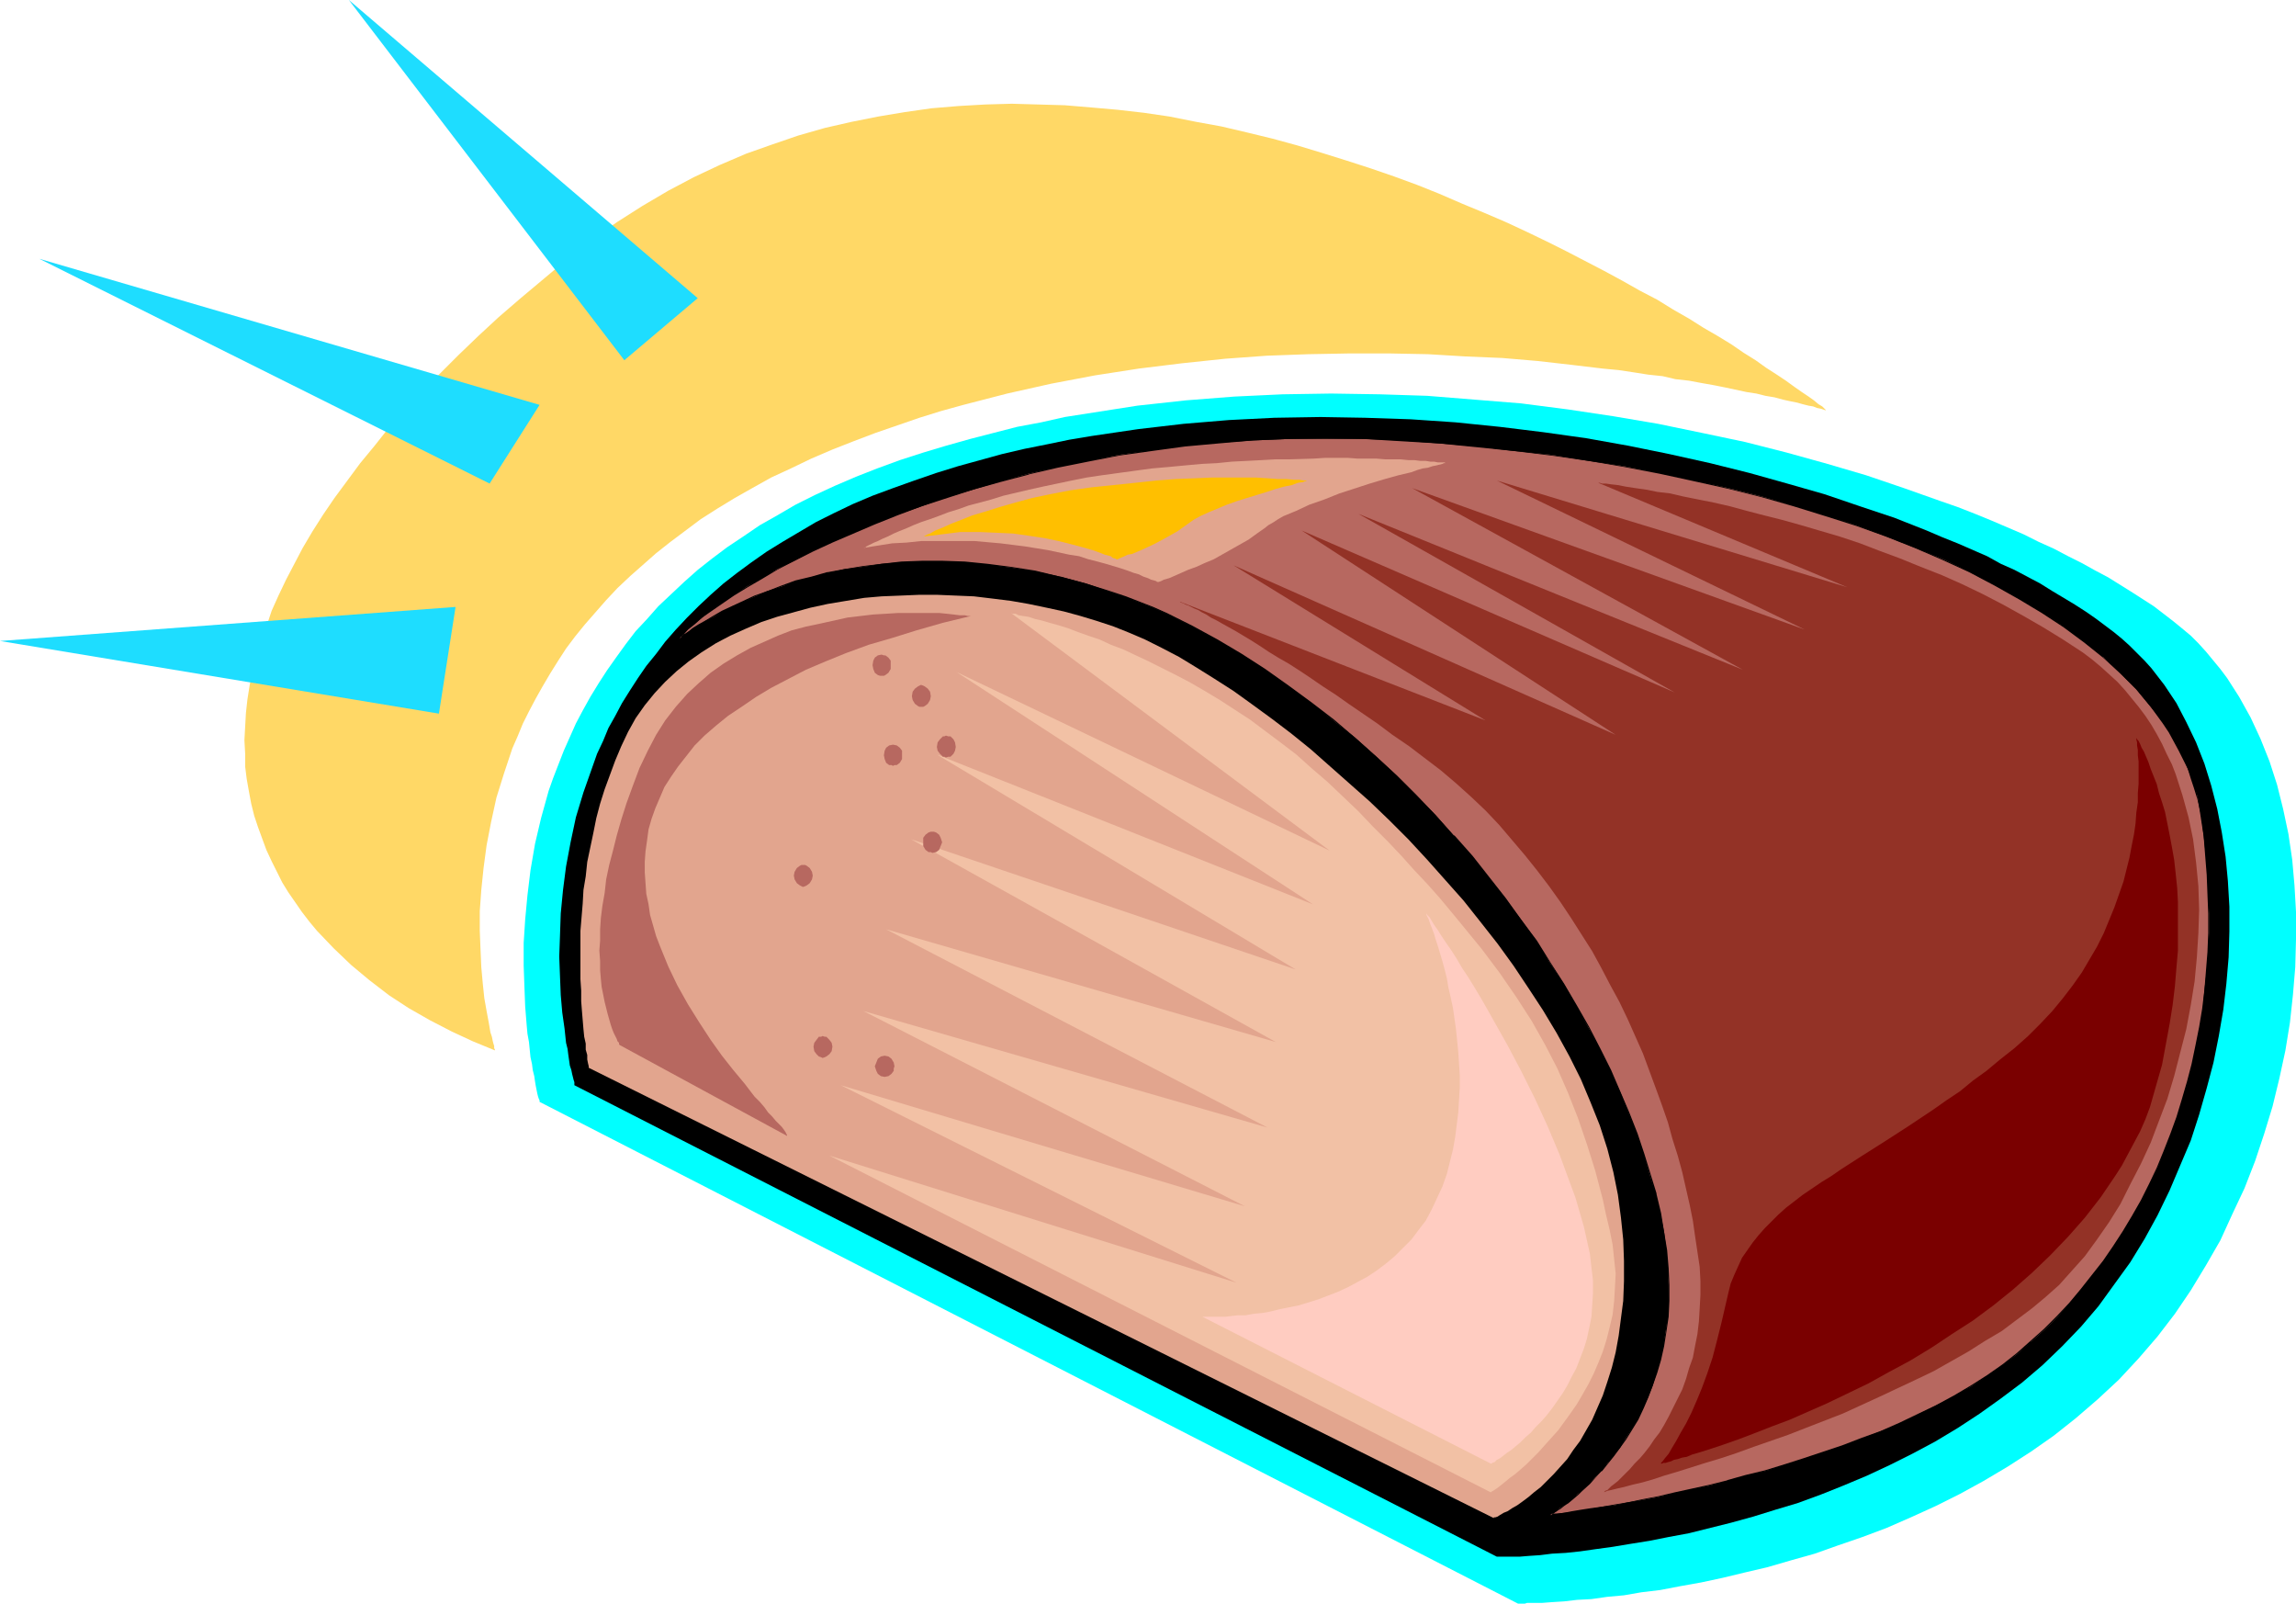
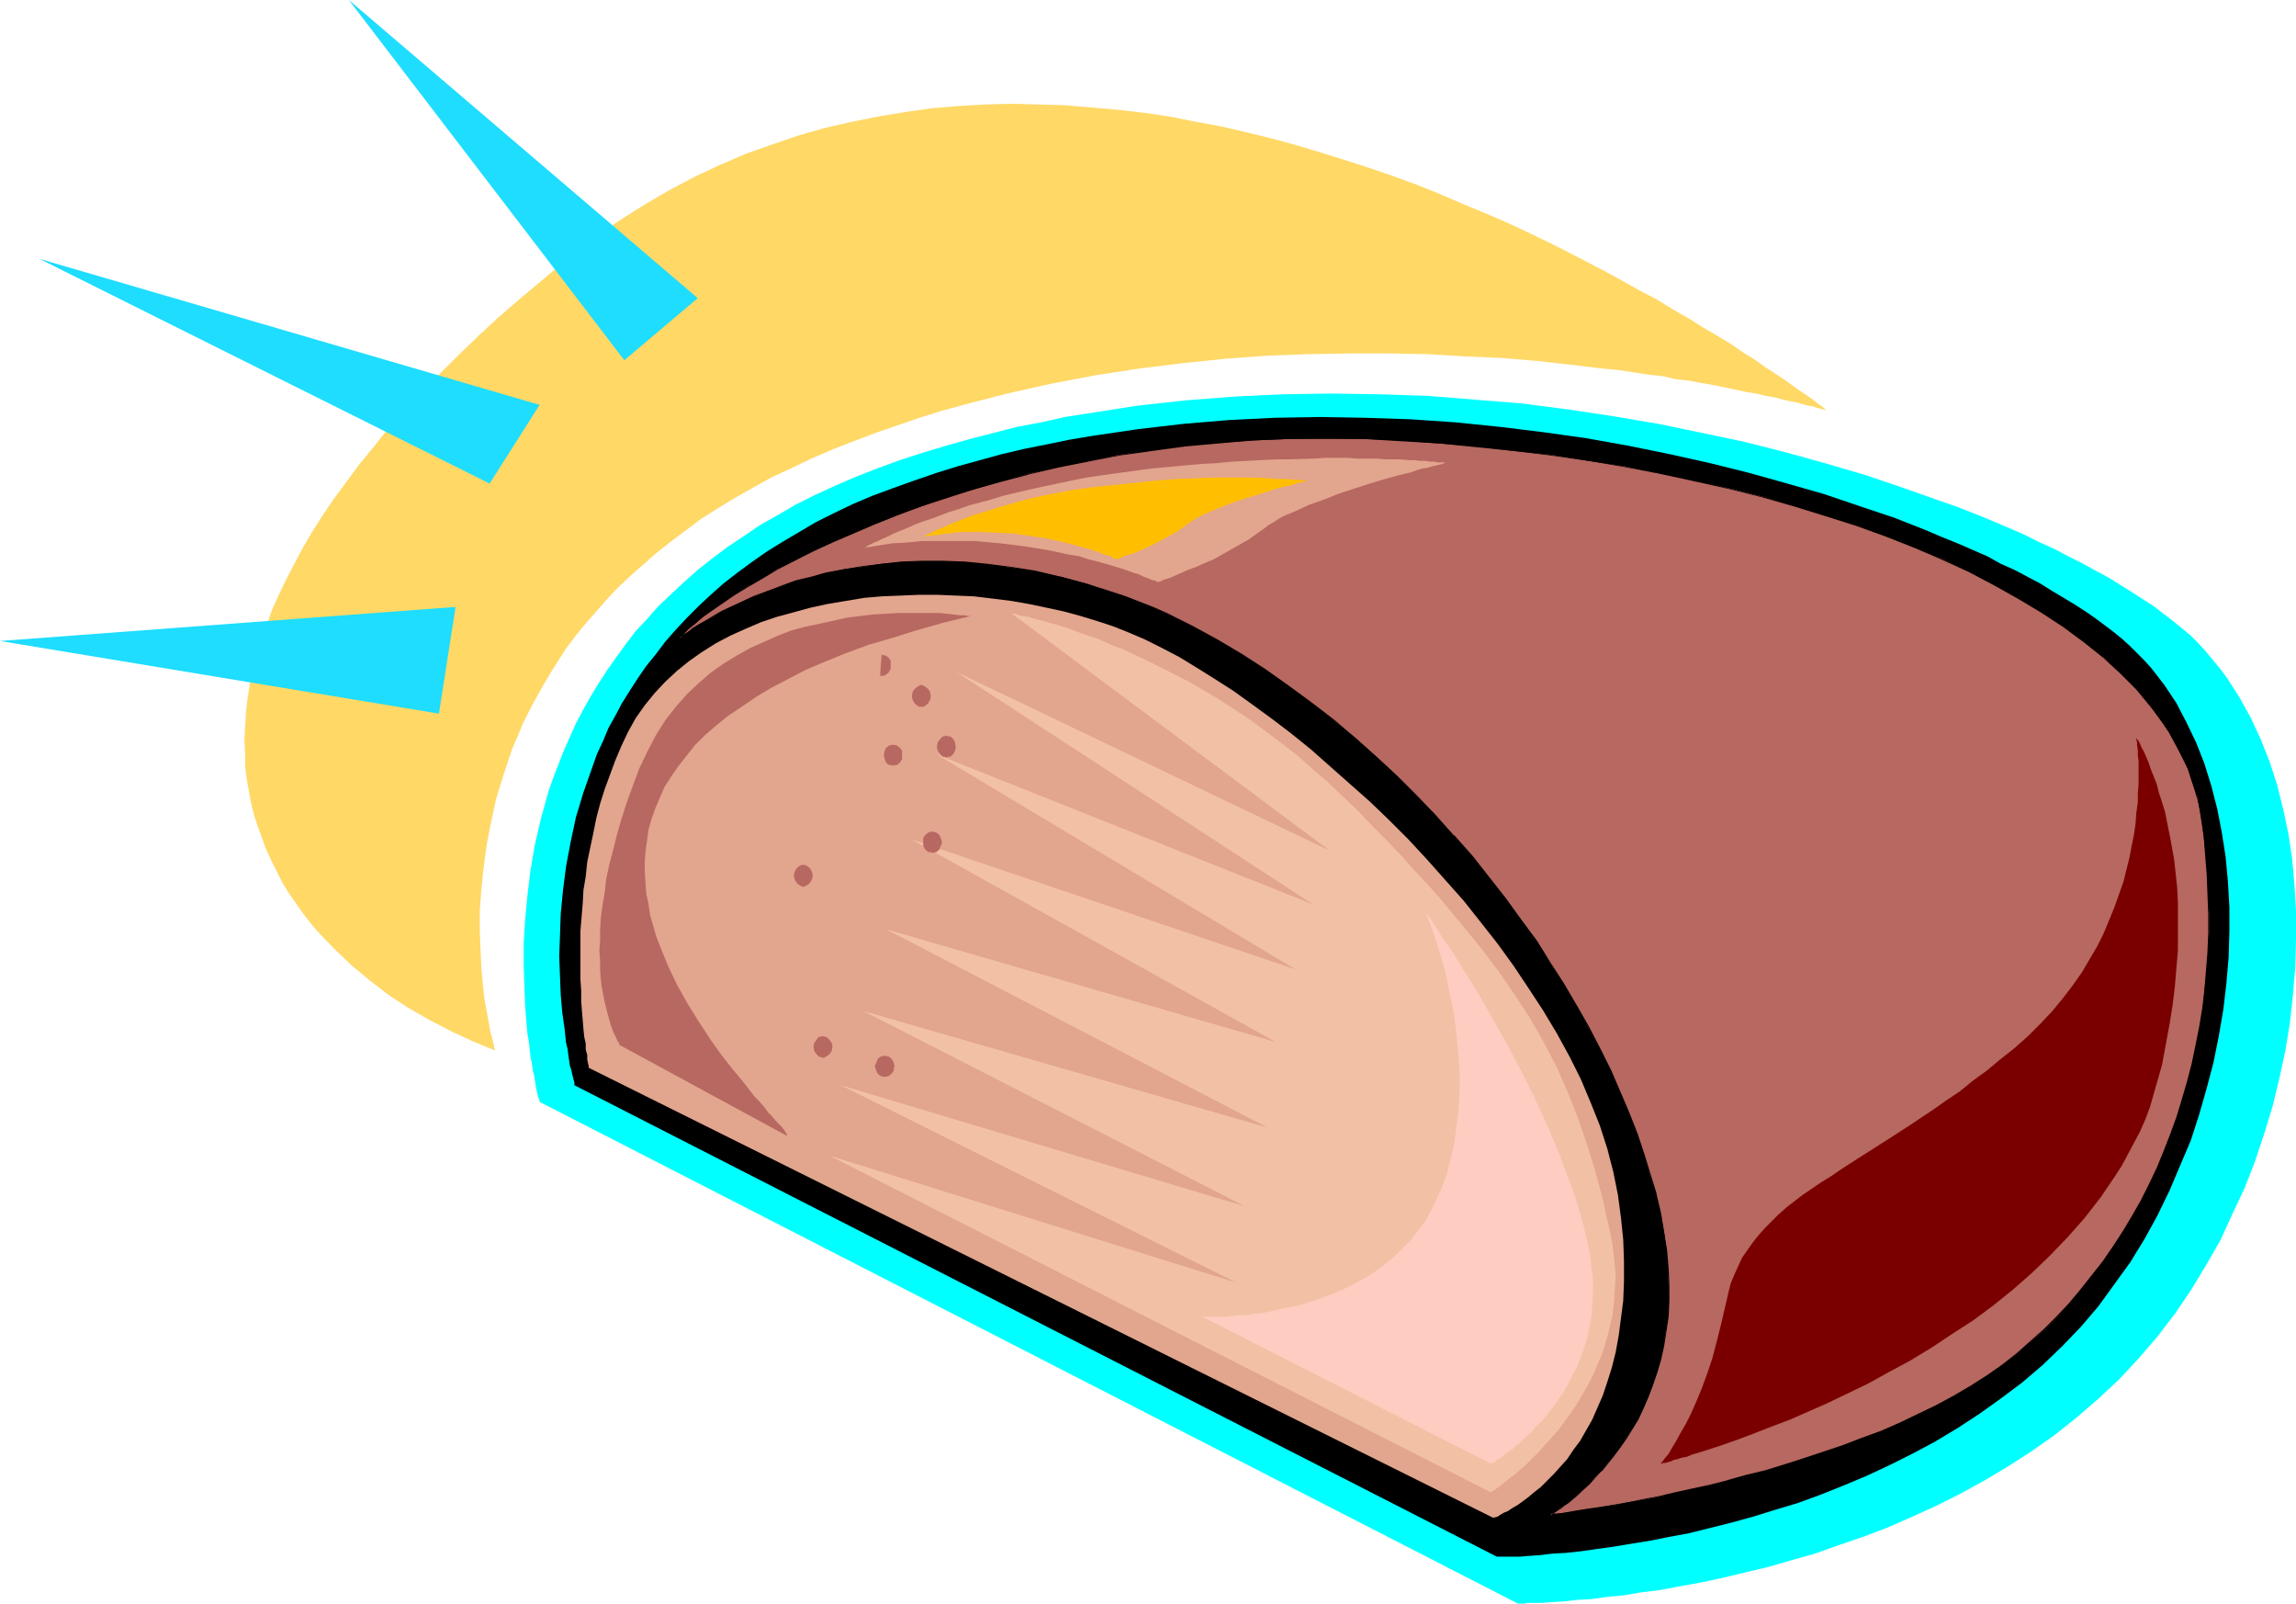
<svg xmlns="http://www.w3.org/2000/svg" xmlns:ns1="http://sodipodi.sourceforge.net/DTD/sodipodi-0.dtd" xmlns:ns2="http://www.inkscape.org/namespaces/inkscape" version="1.0" width="129.724mm" height="90.577mm" id="svg24" ns1:docname="Bread - Loaf 28.wmf">
  <ns1:namedview id="namedview24" pagecolor="#ffffff" bordercolor="#000000" borderopacity="0.25" ns2:showpageshadow="2" ns2:pageopacity="0.0" ns2:pagecheckerboard="0" ns2:deskcolor="#d1d1d1" ns2:document-units="mm" />
  <defs id="defs1">
    <pattern id="WMFhbasepattern" patternUnits="userSpaceOnUse" width="6" height="6" x="0" y="0" />
  </defs>
  <path style="fill:#00ffff;fill-opacity:1;fill-rule:evenodd;stroke:none" d="m 115.221,235.225 v 0 -0.323 l -0.162,-0.323 -0.162,-0.485 -0.162,-0.646 -0.162,-0.808 -0.162,-0.808 -0.162,-0.969 -0.162,-1.131 -0.323,-1.292 -0.162,-1.292 -0.323,-1.454 -0.162,-1.616 -0.162,-1.616 -0.323,-1.777 -0.162,-1.777 -0.323,-4.039 -0.162,-4.2 -0.162,-4.524 v -4.847 l 0.323,-5.008 0.485,-5.17 0.646,-5.331 0.97,-5.654 1.293,-5.493 1.616,-5.816 0.97,-2.746 1.131,-2.908 1.131,-2.908 1.293,-2.908 1.293,-2.908 1.454,-2.746 1.616,-2.908 1.778,-2.908 1.778,-2.746 1.939,-2.746 2.101,-2.908 2.101,-2.746 2.424,-2.585 2.424,-2.746 2.747,-2.585 2.747,-2.585 2.909,-2.585 3.07,-2.423 3.232,-2.423 3.394,-2.262 3.555,-2.423 3.717,-2.1 3.878,-2.262 4.202,-2.1 4.202,-1.939 4.525,-1.939 4.525,-1.777 4.848,-1.777 5.01,-1.616 4.848,-1.454 5.171,-1.454 5.01,-1.292 5.01,-1.292 5.171,-0.969 5.01,-1.131 5.171,-0.808 5.171,-0.808 5.171,-0.808 10.342,-1.131 10.342,-0.808 10.342,-0.485 10.342,-0.162 10.342,0.162 10.181,0.323 10.019,0.808 10.019,0.808 10.019,1.292 9.696,1.454 9.534,1.616 9.373,1.939 9.211,1.939 8.888,2.262 8.726,2.423 8.242,2.423 8.08,2.746 7.757,2.746 3.717,1.292 3.717,1.454 3.555,1.454 3.394,1.454 3.394,1.454 3.232,1.616 3.232,1.454 3.07,1.616 2.909,1.454 2.909,1.616 2.747,1.454 2.586,1.616 2.586,1.616 2.262,1.454 2.262,1.454 2.101,1.616 2.101,1.616 1.778,1.454 1.939,1.616 1.616,1.616 1.616,1.777 3.07,3.716 1.454,1.939 2.586,4.039 2.424,4.362 2.101,4.524 1.939,4.847 1.616,5.008 1.293,5.17 1.131,5.331 0.808,5.493 0.485,5.493 0.323,5.654 v 5.816 l -0.162,5.978 -0.485,5.816 -0.646,5.978 -0.97,5.978 -1.293,5.978 -1.454,5.978 -1.778,5.816 -1.939,5.816 -2.262,5.816 -2.586,5.493 -2.586,5.654 -3.07,5.331 -3.232,5.331 -3.394,5.008 -3.717,4.847 -4.04,4.685 -4.202,4.524 -4.525,4.2 -4.686,4.039 -4.686,3.716 -4.848,3.393 -5.01,3.231 -5.171,3.07 -5.01,2.746 -5.171,2.585 -5.333,2.423 -5.171,2.262 -5.171,1.939 -5.171,1.777 -5.01,1.777 -5.171,1.454 -5.01,1.454 -4.848,1.131 -4.686,1.131 -4.525,0.969 -4.525,0.808 -4.202,0.808 -4.04,0.485 -3.717,0.646 -3.555,0.323 -3.394,0.485 -3.07,0.162 -2.747,0.323 -2.586,0.162 -2.101,0.162 h -1.778 -1.454 l -0.485,0.162 h -1.454 z" id="path1" />
  <path style="fill:#000000;fill-opacity:1;fill-rule:evenodd;stroke:none" d="m 122.654,231.671 v -0.162 -0.162 -0.323 l -0.162,-0.485 -0.162,-0.646 -0.162,-0.646 -0.162,-0.808 -0.323,-0.969 -0.162,-1.131 -0.162,-1.131 -0.162,-1.292 -0.323,-1.292 -0.323,-3.07 -0.485,-3.393 -0.323,-3.716 -0.162,-4.039 -0.162,-4.2 0.162,-4.524 0.162,-4.685 0.485,-5.008 0.646,-5.008 0.97,-5.17 1.131,-5.331 1.616,-5.331 1.939,-5.493 0.97,-2.746 1.293,-2.746 1.131,-2.746 1.454,-2.585 1.454,-2.746 1.616,-2.585 1.778,-2.746 1.778,-2.585 2.101,-2.585 1.939,-2.585 2.262,-2.585 2.424,-2.585 2.424,-2.423 2.586,-2.423 2.747,-2.423 2.909,-2.262 3.07,-2.262 3.232,-2.262 3.394,-2.1 3.555,-2.1 3.555,-2.1 3.878,-1.939 4.04,-1.939 4.202,-1.777 4.363,-1.616 4.525,-1.616 4.686,-1.616 4.686,-1.454 4.686,-1.292 4.686,-1.292 4.848,-1.131 4.848,-0.969 4.686,-0.969 4.848,-0.808 9.858,-1.454 9.696,-1.131 9.696,-0.808 9.696,-0.485 9.858,-0.162 9.534,0.162 9.696,0.323 9.534,0.646 9.534,0.969 9.211,1.131 9.211,1.292 9.05,1.616 8.726,1.777 8.726,1.939 8.403,2.1 8.08,2.262 7.918,2.262 7.595,2.585 7.272,2.423 6.949,2.746 3.394,1.454 3.232,1.292 6.302,2.746 2.909,1.616 2.909,1.292 2.747,1.454 2.747,1.454 2.586,1.616 2.424,1.454 2.424,1.454 2.262,1.454 2.101,1.454 1.939,1.454 1.939,1.454 1.778,1.454 1.616,1.454 1.616,1.616 1.616,1.616 1.454,1.616 2.747,3.554 2.586,3.877 2.101,4.039 2.101,4.362 1.778,4.524 1.454,4.685 1.293,5.008 0.97,5.008 0.808,5.17 0.485,5.17 0.323,5.493 v 5.331 l -0.162,5.493 -0.485,5.654 -0.646,5.493 -0.97,5.654 -1.131,5.654 -1.454,5.493 -1.616,5.654 -1.778,5.493 -2.262,5.331 -2.262,5.331 -2.586,5.331 -2.747,5.008 -3.07,5.008 -3.394,4.685 -3.394,4.685 -3.717,4.362 -4.04,4.2 -4.202,4.039 -4.363,3.716 -4.525,3.393 -4.525,3.231 -4.686,3.07 -4.848,2.908 -4.848,2.585 -4.848,2.423 -4.848,2.262 -5.01,2.1 -4.848,1.939 -4.848,1.777 -4.848,1.454 -4.686,1.454 -4.686,1.292 -4.525,1.131 -4.525,1.131 -4.363,0.808 -4.04,0.808 -4.04,0.646 -3.878,0.646 -3.555,0.485 -3.394,0.485 -3.07,0.323 -2.909,0.162 -2.586,0.323 -2.424,0.162 -1.939,0.162 h -1.778 -1.293 -0.97 -0.808 z" id="path2" />
  <path style="fill:#e2a58e;fill-opacity:1;fill-rule:evenodd;stroke:none" d="m 125.725,227.955 v 0 -0.323 l -0.162,-0.646 -0.162,-0.808 v -0.969 l -0.323,-1.131 v -1.292 l -0.323,-1.454 -0.162,-1.616 -0.162,-1.939 -0.162,-1.939 -0.162,-2.1 v -2.262 l -0.162,-2.423 v -2.423 -2.423 -2.746 -2.746 l 0.485,-5.816 0.162,-2.908 0.485,-2.908 0.323,-3.07 0.646,-3.07 0.646,-3.07 0.646,-3.231 0.808,-3.07 0.97,-3.07 1.131,-3.07 1.131,-3.07 1.293,-3.07 1.454,-3.07 1.616,-2.908 1.939,-2.746 2.101,-2.585 2.262,-2.423 2.424,-2.262 2.586,-2.1 2.747,-1.939 3.07,-1.939 3.07,-1.616 3.232,-1.454 3.394,-1.454 3.394,-1.131 3.555,-0.969 3.555,-0.969 3.717,-0.808 3.878,-0.646 3.878,-0.646 3.717,-0.323 4.04,-0.162 3.878,-0.162 h 4.04 l 3.878,0.162 3.878,0.162 4.04,0.485 3.878,0.485 3.717,0.646 3.878,0.808 3.717,0.808 3.555,0.969 3.717,1.131 3.394,1.131 3.232,1.292 3.394,1.454 3.555,1.777 3.717,1.939 3.717,2.262 3.878,2.423 4.04,2.585 4.04,2.908 4.202,3.07 4.04,3.07 4.202,3.393 4.202,3.716 4.202,3.716 4.202,3.716 4.202,4.039 4.04,4.039 4.04,4.362 3.878,4.362 3.878,4.362 3.717,4.685 3.555,4.524 3.394,4.685 3.232,4.847 3.07,4.685 2.909,4.847 2.747,5.008 2.424,4.847 2.101,5.008 1.939,4.847 1.616,5.008 1.293,5.008 0.97,4.847 0.646,4.847 0.485,4.685 0.162,4.524 v 4.362 l -0.162,4.2 -0.485,3.716 -0.485,3.716 -0.646,3.554 -0.808,3.231 -0.97,3.07 -0.97,2.908 -1.131,2.585 -1.131,2.585 -1.293,2.262 -1.293,2.262 -1.454,1.939 -1.293,1.939 -1.454,1.616 -1.454,1.616 -1.454,1.454 -1.293,1.292 -1.454,1.131 -1.131,0.969 -1.293,0.969 -1.131,0.808 -1.131,0.646 -0.97,0.646 -0.808,0.323 -0.808,0.485 -0.485,0.323 -0.485,0.162 h -0.323 v 0.162 z" id="path3" />
  <path style="fill:#b76860;fill-opacity:1;fill-rule:evenodd;stroke:none" d="m 145.117,136.353 0.323,-0.485 0.485,-0.485 0.97,-0.969 1.454,-1.292 1.616,-1.292 1.939,-1.616 2.262,-1.454 2.586,-1.777 2.747,-1.777 3.232,-1.777 3.232,-1.939 3.717,-1.777 3.878,-2.1 4.202,-1.939 4.363,-1.939 4.686,-1.939 4.848,-1.939 5.171,-1.777 5.333,-1.939 5.656,-1.616 5.818,-1.777 5.979,-1.616 6.302,-1.454 6.464,-1.292 6.626,-1.292 6.949,-0.969 7.11,-0.969 7.11,-0.646 7.434,-0.485 7.757,-0.323 7.595,-0.162 8.08,0.162 8.08,0.323 8.242,0.646 8.08,0.646 7.918,0.969 7.918,0.808 7.918,1.292 7.595,1.131 7.595,1.454 7.434,1.616 7.272,1.616 7.11,1.777 6.949,1.939 6.787,2.1 6.464,2.1 6.464,2.423 6.141,2.423 5.979,2.423 5.656,2.746 5.333,2.746 5.171,2.908 5.01,2.908 4.525,3.07 4.363,3.231 4.04,3.231 3.717,3.554 3.394,3.393 3.07,3.716 1.454,1.777 1.293,1.777 1.293,1.939 2.101,3.877 0.97,1.777 0.808,2.1 0.808,1.939 0.646,2.1 0.646,1.939 0.323,2.1 0.485,2.1 0.485,4.2 0.485,4.2 0.323,4.039 0.162,4.2 0.162,4.039 v 4.2 l -0.162,4.039 -0.323,4.039 -0.485,4.039 -0.323,4.039 -0.646,3.877 -0.808,4.039 -0.808,3.877 -0.97,3.716 -1.131,3.877 -1.131,3.716 -1.293,3.716 -1.454,3.554 -1.454,3.554 -1.616,3.554 -1.778,3.393 -1.939,3.393 -1.939,3.231 -2.101,3.231 -2.262,3.231 -2.262,3.07 -2.424,2.908 -2.424,2.908 -2.586,2.908 -2.747,2.746 -2.909,2.585 -2.909,2.585 -3.232,2.423 -3.232,2.262 -3.394,2.262 -3.717,2.1 -3.717,1.939 -3.878,1.939 -3.878,1.939 -4.04,1.616 -4.202,1.616 -4.04,1.616 -8.403,2.746 -4.04,1.292 -4.202,1.292 -4.04,0.969 -3.878,1.131 -3.878,0.969 -3.717,0.808 -3.717,0.808 -3.394,0.808 -3.394,0.646 -3.07,0.485 -2.909,0.646 -2.747,0.323 -2.424,0.485 -2.101,0.323 -1.939,0.323 -1.616,0.162 -1.293,0.162 -0.808,0.162 h -0.323 l -0.323,0.162 h -0.162 v -0.162 l 0.323,-0.162 0.485,-0.162 0.485,-0.323 0.646,-0.646 0.97,-0.646 0.808,-0.646 0.97,-0.808 1.131,-0.969 1.293,-0.969 1.131,-1.131 1.293,-1.454 1.293,-1.292 1.293,-1.616 1.293,-1.616 1.454,-1.777 1.131,-1.939 1.293,-1.939 1.293,-2.262 1.131,-2.262 1.131,-2.423 0.97,-2.423 0.808,-2.746 0.808,-2.746 0.646,-2.908 0.485,-3.07 0.485,-3.231 0.162,-3.393 v -3.393 l -0.162,-3.554 -0.323,-3.877 -0.485,-3.877 -0.808,-4.039 -0.97,-4.039 -1.293,-4.2 -1.293,-4.362 -1.454,-4.362 -1.778,-4.524 -1.778,-4.362 -2.101,-4.524 -2.262,-4.685 -2.424,-4.524 -2.586,-4.685 -2.586,-4.524 -3.07,-4.685 -2.909,-4.685 -3.232,-4.524 -3.394,-4.524 -3.555,-4.524 -3.555,-4.362 -3.878,-4.524 -3.878,-4.362 -4.04,-4.2 -4.202,-4.2 -4.363,-4.039 -4.525,-4.039 -4.686,-3.716 -4.686,-3.716 -4.848,-3.554 -5.01,-3.554 -5.01,-3.231 -5.333,-3.07 -5.171,-2.908 -5.494,-2.746 -2.909,-1.292 -2.909,-1.131 -3.07,-1.131 -2.747,-0.969 -5.656,-1.939 -5.494,-1.454 -5.333,-1.131 -5.171,-0.808 -5.01,-0.646 -4.848,-0.485 -4.686,-0.162 h -4.525 l -4.363,0.162 -4.202,0.323 -4.04,0.646 -3.878,0.485 -3.555,0.808 -3.555,0.969 -3.232,0.808 -3.07,1.131 -3.07,0.969 -2.586,1.131 -2.586,1.131 -2.262,0.969 -2.101,1.131 -1.939,1.131 -1.616,0.808 -1.454,0.969 -1.293,0.808 -1.131,0.646 -0.808,0.646 -0.485,0.323 -0.323,0.323 z" id="path4" />
  <path style="fill:#000000;fill-opacity:1;fill-rule:evenodd;stroke:none" d="m 144.955,136.191 0.323,0.162 0.323,-0.485 h -0.162 l 0.485,-0.323 0.97,-1.131 v 0 l 1.454,-1.131 1.616,-1.454 2.101,-1.454 2.101,-1.454 2.586,-1.777 2.909,-1.777 3.07,-1.777 3.232,-1.939 3.717,-1.939 3.878,-1.939 4.202,-1.939 4.525,-1.939 4.525,-1.939 4.848,-1.939 5.171,-1.939 5.494,-1.777 5.494,-1.777 5.818,-1.616 6.141,-1.616 h -0.162 l 6.302,-1.454 6.464,-1.292 6.626,-1.292 6.949,-0.969 7.11,-0.969 7.11,-0.646 7.434,-0.646 7.757,-0.323 h 7.595 8.08 l 8.08,0.485 8.242,0.485 8.08,0.808 7.918,0.808 7.918,0.969 7.918,1.131 7.595,1.292 7.595,1.454 7.434,1.616 7.272,1.616 7.11,1.777 v 0 l 6.787,1.939 6.787,2.1 6.626,2.1 6.302,2.262 6.141,2.423 5.979,2.585 5.656,2.585 5.494,2.908 5.171,2.908 4.848,2.908 4.686,3.07 4.363,3.231 4.04,3.231 v 0 l 3.717,3.393 3.394,3.393 v 0 l 3.07,3.716 1.293,1.777 1.293,1.777 1.293,1.939 2.101,3.877 0.97,1.939 0.97,1.939 0.646,2.1 0.646,1.939 0.646,2.1 v -0.162 l 0.485,2.1 0.323,2.1 0.646,4.2 0.323,4.2 0.323,4.039 0.162,4.2 0.162,4.039 v 4.2 l -0.162,4.039 -0.323,4.039 -0.323,4.039 -0.485,4.039 -0.646,3.877 -0.808,4.039 -0.808,3.877 -0.97,3.716 v 0 l -1.131,3.877 -1.131,3.716 -1.293,3.554 -1.454,3.716 -1.454,3.554 -1.616,3.393 -1.778,3.554 -1.939,3.393 -1.939,3.231 -2.101,3.231 -2.101,3.07 -2.424,3.07 -2.424,3.07 -2.424,2.908 v 0 l -2.586,2.746 -2.747,2.746 -2.909,2.585 v 0 l -2.909,2.585 -3.07,2.423 -3.232,2.262 -3.555,2.262 -3.555,2.1 -3.878,2.1 -3.717,1.777 -4.04,1.939 -4.04,1.777 -4.04,1.454 -4.202,1.616 -8.242,2.746 -4.04,1.292 -4.202,1.292 -4.04,0.969 -4.04,1.131 h 0.162 l -3.878,0.969 -3.717,0.808 -3.717,0.808 -3.394,0.808 -3.394,0.646 -3.07,0.646 -2.909,0.485 -2.747,0.485 -2.424,0.323 -2.101,0.323 -1.939,0.323 -1.616,0.323 -1.293,0.162 h -0.808 -0.323 l -0.323,0.162 h -0.162 v 0.162 h 0.162 v 0 l 0.162,-0.162 0.485,-0.323 0.485,-0.323 0.808,-0.485 0.808,-0.646 0.97,-0.646 0.97,-0.808 1.131,-0.969 v 0 l 1.131,-1.131 1.293,-1.131 1.131,-1.292 1.293,-1.454 h 0.162 l 1.293,-1.616 1.293,-1.616 1.293,-1.777 1.293,-1.777 1.293,-2.1 1.293,-2.1 1.131,-2.423 0.97,-2.262 0.97,-2.585 0.97,-2.746 0.808,-2.746 v 0 l 0.646,-2.908 0.485,-3.07 0.485,-3.231 0.162,-3.393 v -3.393 l -0.162,-3.554 -0.323,-3.877 -0.646,-3.877 -0.646,-4.039 -0.97,-4.039 v -0.162 l -1.293,-4.2 -1.293,-4.2 -1.454,-4.362 -1.778,-4.524 -1.939,-4.524 -1.939,-4.524 -2.262,-4.524 -2.424,-4.685 -2.586,-4.524 -2.747,-4.685 -2.909,-4.524 -2.909,-4.685 -3.394,-4.524 -3.232,-4.524 -3.555,-4.524 -3.555,-4.524 -3.878,-4.362 h -0.162 l -3.878,-4.362 -4.04,-4.2 -4.202,-4.2 -4.363,-4.039 -4.525,-4.039 v 0 l -4.525,-3.877 -4.848,-3.716 -4.848,-3.554 -5.01,-3.554 -5.01,-3.231 -5.171,-3.07 -5.333,-2.908 -5.494,-2.746 -2.909,-1.292 -2.909,-1.131 -2.909,-1.131 -2.909,-0.969 -5.656,-1.777 -5.333,-1.454 h -0.162 l -5.333,-1.292 -5.171,-0.808 -5.01,-0.646 -4.848,-0.485 -4.686,-0.162 h -4.525 l -4.363,0.162 -4.202,0.485 -4.04,0.485 -3.878,0.646 -3.555,0.646 h -0.162 l -3.394,0.969 -3.394,0.808 -3.07,1.131 -2.909,1.131 -2.747,0.969 -2.424,1.131 -2.424,1.131 -2.101,0.969 -1.939,1.131 -1.616,0.969 -1.454,0.808 -1.293,0.808 -0.97,0.808 -0.808,0.485 -0.646,0.485 -0.323,0.323 v 0 h -0.162 l -0.323,0.485 0.646,-0.323 0.323,-0.323 v 0 l 0.646,-0.323 0.808,-0.646 0.97,-0.646 1.293,-0.808 1.454,-0.969 1.616,-0.969 1.939,-0.969 2.101,-1.131 2.262,-0.969 2.586,-1.292 2.747,-0.969 2.909,-1.131 3.07,-0.969 3.394,-0.808 3.394,-0.969 v 0 l 3.555,-0.808 3.878,-0.646 4.04,-0.485 4.202,-0.323 4.363,-0.162 h 4.525 l 4.686,0.162 4.848,0.485 5.01,0.485 5.171,0.969 5.333,1.131 v 0 l 5.333,1.454 5.656,1.777 2.909,1.131 2.909,0.969 2.909,1.131 2.909,1.292 5.494,2.746 5.333,3.07 5.171,3.07 5.171,3.231 4.848,3.393 4.848,3.716 4.848,3.554 4.686,3.877 v 0 l 4.363,3.877 4.363,4.2 4.202,4.039 4.202,4.362 3.878,4.362 h -0.162 l 3.878,4.362 3.717,4.524 3.394,4.362 3.394,4.685 3.232,4.524 3.07,4.524 2.909,4.685 2.586,4.685 2.747,4.524 2.262,4.685 2.262,4.524 2.101,4.524 1.939,4.524 1.616,4.362 1.454,4.362 1.454,4.362 1.131,4.2 v 0 l 0.97,4.039 0.808,4.039 0.485,3.877 0.323,3.877 0.323,3.554 -0.162,3.393 -0.162,3.393 -0.323,3.231 -0.646,3.07 -0.646,2.908 v 0 l -0.808,2.746 -0.808,2.585 -0.97,2.585 -1.131,2.423 -1.131,2.262 -1.131,2.1 -1.293,2.1 -1.293,1.777 -1.454,1.777 -1.131,1.777 -1.454,1.454 h 0.162 l -1.293,1.454 -1.293,1.292 -1.293,1.131 -1.131,1.131 v 0 l -1.131,0.808 -0.97,0.808 -0.97,0.808 -0.808,0.646 -0.646,0.485 -0.646,0.323 -0.485,0.323 h -0.162 l -0.323,0.323 h 0.485 0.323 0.323 l 0.808,-0.162 1.293,-0.162 1.616,-0.162 1.939,-0.323 2.101,-0.323 2.424,-0.485 2.747,-0.485 2.909,-0.485 3.07,-0.646 3.394,-0.646 3.394,-0.646 3.717,-0.808 3.717,-0.969 3.878,-0.808 v 0 l 4.04,-1.131 4.04,-1.131 4.04,-1.131 4.202,-1.292 8.242,-2.746 4.202,-1.616 4.04,-1.616 4.04,-1.616 3.878,-1.939 3.878,-1.939 3.878,-1.939 3.555,-2.262 3.394,-2.1 3.394,-2.423 3.07,-2.423 2.909,-2.423 v -0.162 l 2.909,-2.585 2.747,-2.746 2.586,-2.746 h 0.162 l 2.424,-2.908 2.424,-3.07 2.262,-3.07 2.262,-3.07 2.101,-3.231 1.939,-3.231 1.778,-3.393 1.939,-3.554 1.454,-3.393 1.616,-3.716 1.454,-3.554 1.293,-3.716 1.131,-3.716 1.131,-3.716 v -0.162 l 0.97,-3.716 0.808,-3.877 0.808,-4.039 0.646,-3.877 0.323,-4.039 0.485,-4.039 0.323,-4.039 v -4.039 -4.2 -4.039 l -0.162,-4.2 -0.323,-4.039 -0.485,-4.2 -0.485,-4.2 -0.485,-2.1 -0.485,-2.1 v 0 l -0.485,-2.1 -0.646,-1.939 -0.808,-2.1 -0.808,-1.939 -0.97,-1.939 -2.101,-3.716 -1.293,-1.939 -1.293,-1.939 -1.454,-1.777 -3.07,-3.554 v 0 l -3.394,-3.554 -3.878,-3.393 v -0.162 l -3.878,-3.231 -4.363,-3.07 -4.686,-3.231 -4.848,-2.908 -5.171,-2.908 -5.494,-2.746 -5.656,-2.585 -5.979,-2.585 -6.141,-2.423 -6.302,-2.262 -6.626,-2.262 -6.787,-2.1 -6.949,-1.777 v 0 l -7.11,-1.777 -7.272,-1.777 -7.434,-1.616 -7.595,-1.292 -7.595,-1.292 -7.918,-1.131 -7.918,-0.969 -7.918,-0.969 -8.08,-0.646 -8.242,-0.646 -8.08,-0.323 -8.08,-0.162 -7.595,0.162 -7.757,0.323 -7.434,0.485 -7.11,0.646 -7.11,0.969 -6.949,1.131 -6.626,1.131 -6.464,1.292 -6.302,1.616 v 0 l -5.979,1.454 -5.979,1.777 -5.494,1.616 -5.333,1.939 -5.171,1.777 -4.848,1.939 -4.686,1.939 -4.525,1.939 -4.202,2.1 -3.878,1.939 -3.555,1.939 -3.394,1.777 -3.07,1.939 -2.909,1.616 -2.424,1.777 -2.262,1.454 -2.101,1.616 -1.616,1.292 -1.454,1.292 v 0 l -0.97,1.131 -0.485,0.485 v 0 l -0.646,0.808 z" id="path5" />
-   <path style="fill:#933226;fill-opacity:1;fill-rule:evenodd;stroke:none" d="m 342.592,318.588 v -0.162 l 0.162,-0.162 0.485,-0.162 0.323,-0.323 0.485,-0.485 0.646,-0.485 0.808,-0.646 0.808,-0.808 0.808,-0.808 0.97,-0.969 0.97,-1.131 1.131,-1.131 0.97,-1.131 1.131,-1.454 0.97,-1.454 1.131,-1.454 0.97,-1.616 0.97,-1.777 0.97,-1.939 0.97,-1.939 0.97,-1.939 0.808,-2.262 0.646,-2.262 0.808,-2.262 0.485,-2.585 0.485,-2.423 0.323,-2.746 0.162,-2.746 0.162,-2.908 v -2.908 l -0.162,-3.07 -0.485,-3.231 -0.485,-3.231 -0.485,-3.393 -0.646,-3.231 -0.808,-3.554 -0.808,-3.554 -0.97,-3.554 -1.131,-3.554 -0.97,-3.554 -1.293,-3.716 -1.293,-3.554 -2.747,-7.432 -3.232,-7.27 -1.778,-3.716 -1.939,-3.554 -1.939,-3.716 -1.939,-3.554 -2.262,-3.554 -2.262,-3.554 -2.262,-3.393 -2.424,-3.393 -2.586,-3.393 -2.586,-3.231 -2.747,-3.231 -2.747,-3.231 -2.909,-3.07 -3.07,-2.908 -3.232,-2.908 -3.232,-2.746 -3.394,-2.585 -3.394,-2.585 -3.555,-2.423 -3.232,-2.423 -3.07,-2.1 -3.07,-2.1 -2.747,-1.939 -2.747,-1.777 -2.586,-1.777 -2.424,-1.616 -2.262,-1.454 -2.262,-1.292 -2.101,-1.292 -1.939,-1.292 -1.778,-1.131 -1.616,-0.969 -1.616,-0.969 -1.454,-0.808 -1.454,-0.808 -1.131,-0.646 -1.293,-0.646 -0.97,-0.646 -0.97,-0.485 -0.808,-0.485 -0.808,-0.323 -0.646,-0.323 -0.646,-0.323 -0.485,-0.162 -0.323,-0.162 -0.323,-0.162 -0.485,-0.162 -0.162,-0.162 65.286,25.364 -53.813,-33.119 81.608,36.188 -67.064,-43.62 79.669,34.573 -67.549,-38.127 82.093,33.28 -70.619,-38.773 83.87,30.211 -65.771,-31.826 74.821,22.779 -53.166,-22.295 h 0.323 l 0.485,0.162 h 0.808 l 1.131,0.162 1.454,0.162 1.616,0.323 2.101,0.323 2.262,0.323 2.424,0.485 2.747,0.323 2.747,0.646 3.232,0.646 3.232,0.646 3.555,0.808 3.555,0.969 3.717,0.969 3.878,0.969 4.04,1.131 8.242,2.423 4.363,1.454 4.202,1.616 4.363,1.616 4.363,1.777 4.525,1.777 4.363,1.939 4.363,2.1 4.363,2.262 4.363,2.423 4.202,2.423 4.202,2.585 4.202,2.746 1.939,1.454 1.939,1.616 1.778,1.616 1.778,1.616 1.616,1.777 1.454,1.777 1.454,1.777 1.454,1.939 1.293,1.939 1.131,1.939 1.131,2.1 0.97,2.1 1.131,2.262 0.808,2.1 1.454,4.524 1.293,4.685 0.97,4.685 0.646,5.008 0.485,5.008 0.162,5.008 -0.162,5.008 -0.323,5.17 -0.485,5.17 -0.808,5.008 -0.97,5.17 -1.293,5.008 -1.293,5.008 -1.454,4.847 -1.778,4.685 -1.778,4.685 -2.101,4.524 -2.262,4.362 -2.101,4.2 -2.424,3.877 -2.586,3.716 -2.586,3.554 -2.747,3.07 -2.747,3.07 -2.909,2.585 -2.909,2.423 -3.232,2.423 -3.232,2.423 -3.555,2.1 -3.555,2.262 -3.717,2.1 -3.717,2.1 -3.717,1.777 -7.918,3.716 -7.757,3.554 -7.918,3.07 -3.717,1.454 -3.717,1.292 -3.717,1.292 -3.555,1.292 -3.394,1.131 -3.232,0.969 -3.07,0.969 -3.07,0.969 -2.747,0.808 -2.424,0.808 -2.262,0.646 -2.101,0.485 -1.778,0.485 -1.454,0.323 -1.293,0.323 -0.808,0.162 -0.323,0.162 h -0.162 z" id="path6" />
  <path style="fill:#e2a58e;fill-opacity:1;fill-rule:evenodd;stroke:none" d="m 184.385,116.966 v 0 h 0.323 l 0.323,-0.323 0.323,-0.162 0.646,-0.323 0.646,-0.323 0.808,-0.323 0.97,-0.485 1.131,-0.485 1.293,-0.646 1.131,-0.485 1.616,-0.646 1.454,-0.646 1.616,-0.646 1.939,-0.646 1.778,-0.646 2.101,-0.808 2.101,-0.646 2.262,-0.808 2.424,-0.646 2.424,-0.646 2.586,-0.808 2.747,-0.646 2.747,-0.646 2.909,-0.646 3.07,-0.646 3.07,-0.646 3.232,-0.646 3.232,-0.485 3.555,-0.485 3.555,-0.485 3.555,-0.485 3.717,-0.323 3.394,-0.323 3.555,-0.323 3.232,-0.162 3.232,-0.323 3.232,-0.162 3.07,-0.162 2.909,-0.162 h 2.909 l 5.333,-0.162 2.424,-0.162 h 4.848 l 2.101,0.162 h 2.101 1.939 l 1.939,0.162 h 1.778 1.454 l 1.616,0.162 h 1.293 l 1.293,0.162 h 1.131 l 0.97,0.162 h 0.808 l 0.808,0.162 h 0.646 0.323 0.485 l 0.162,0.162 v 0 0 h -0.323 l -0.323,0.162 -0.646,0.162 -0.646,0.162 -0.808,0.162 -0.97,0.323 -1.131,0.162 -1.131,0.323 -1.293,0.485 -2.747,0.646 -2.909,0.808 -3.232,0.969 -6.464,2.1 -3.232,1.292 -3.232,1.131 -2.747,1.292 -2.747,1.131 -1.131,0.646 -0.97,0.646 -1.131,0.646 -0.808,0.646 -1.616,1.131 -1.778,1.292 -3.717,2.1 -3.717,2.1 -1.939,0.808 -1.778,0.808 -1.778,0.646 -1.454,0.646 -1.454,0.646 -1.131,0.485 -1.131,0.323 -0.646,0.323 -0.485,0.162 h -0.162 -0.162 l -0.162,-0.162 -0.485,-0.162 -0.646,-0.162 -0.646,-0.323 -0.97,-0.323 -0.97,-0.485 -1.131,-0.323 -1.293,-0.485 -1.454,-0.485 -1.616,-0.485 -1.616,-0.485 -1.778,-0.485 -1.939,-0.485 -1.939,-0.646 -2.101,-0.323 -2.262,-0.485 -2.262,-0.485 -5.01,-0.808 -5.171,-0.646 -5.494,-0.485 h -2.747 -5.818 -2.909 l -3.07,0.323 -3.07,0.162 -3.07,0.485 z" id="path7" />
  <path style="fill:#ffbf00;fill-opacity:1;fill-rule:evenodd;stroke:none" d="m 197.152,114.543 v 0 h 0.162 l 0.162,-0.162 0.323,-0.162 0.323,-0.162 0.485,-0.162 1.131,-0.646 1.616,-0.646 1.778,-0.808 2.101,-0.808 2.424,-0.969 2.747,-0.808 3.07,-0.969 3.394,-0.969 3.555,-0.969 3.878,-0.808 4.202,-0.808 4.525,-0.646 4.686,-0.485 4.686,-0.485 4.525,-0.485 4.202,-0.323 4.04,-0.162 3.717,-0.162 h 3.394 3.07 2.747 l 2.586,0.162 2.101,0.162 h 1.939 l 1.616,0.162 h 1.131 l 0.97,0.162 h 0.485 0.162 v 0 l -0.323,0.162 h -0.162 l -0.323,0.162 -1.131,0.162 -1.293,0.485 -1.616,0.323 -1.778,0.485 -1.939,0.646 -2.101,0.646 -4.202,1.292 -2.262,0.808 -1.939,0.808 -1.939,0.808 -1.778,0.808 -1.454,0.808 -1.131,0.808 -2.262,1.616 -2.586,1.454 -2.424,1.292 -2.424,1.131 -1.131,0.485 -1.131,0.485 -0.97,0.162 -0.646,0.323 -0.808,0.323 -0.323,0.162 -0.323,0.162 h -0.162 -0.162 l -0.162,-0.162 h -0.162 l -0.485,-0.162 -0.323,-0.323 -0.646,-0.162 -0.646,-0.162 -0.808,-0.323 -1.778,-0.646 -2.262,-0.646 -2.424,-0.646 -2.586,-0.646 -3.07,-0.646 -3.232,-0.485 -3.394,-0.485 -3.555,-0.162 -3.717,-0.162 h -4.04 l -3.878,0.485 z" id="path8" />
  <path style="fill:#7a0000;fill-opacity:1;fill-rule:evenodd;stroke:none" d="m 354.712,312.449 v -0.162 l 0.323,-0.323 0.485,-0.646 0.808,-0.969 0.646,-1.131 0.97,-1.616 0.97,-1.777 1.131,-1.939 1.131,-2.262 1.131,-2.585 1.131,-2.746 1.131,-3.07 1.131,-3.393 0.97,-3.716 0.97,-3.877 0.97,-4.2 0.485,-2.1 0.485,-1.939 0.808,-1.939 0.808,-1.777 0.808,-1.777 1.131,-1.616 1.131,-1.616 1.293,-1.616 1.293,-1.454 1.454,-1.454 1.454,-1.454 1.616,-1.454 3.555,-2.746 4.04,-2.746 2.101,-1.292 2.101,-1.454 4.525,-2.908 4.848,-3.07 5.01,-3.231 5.333,-3.554 2.747,-1.939 2.909,-1.939 2.747,-2.262 2.909,-2.1 2.909,-2.423 3.07,-2.423 2.909,-2.585 2.586,-2.585 2.586,-2.746 2.262,-2.746 2.101,-2.746 1.939,-2.746 1.616,-2.746 1.616,-2.746 1.454,-2.908 1.131,-2.746 1.131,-2.746 0.97,-2.746 0.97,-2.746 0.646,-2.585 0.646,-2.585 0.485,-2.585 0.485,-2.423 0.323,-2.262 0.162,-2.262 0.323,-2.262 v -1.939 l 0.162,-1.939 v -4.847 l -0.162,-1.292 v -1.131 l -0.162,-0.969 v -0.646 l -0.162,-0.646 v -0.323 0 0 l 0.162,0.323 0.323,0.323 0.323,0.646 0.323,0.808 0.485,0.808 0.485,1.131 0.485,1.131 0.485,1.454 0.646,1.616 0.646,1.616 0.485,1.939 0.646,1.939 0.646,2.1 0.485,2.423 0.485,2.423 0.485,2.585 0.485,2.746 0.323,2.908 0.323,3.07 0.162,3.07 v 3.393 3.393 3.554 l -0.323,3.716 -0.323,3.877 -0.485,4.039 -0.646,4.039 -0.808,4.362 -0.808,4.362 -1.293,4.524 -1.293,4.524 -0.97,2.585 -1.131,2.585 -1.293,2.423 -1.293,2.423 -1.293,2.423 -1.454,2.262 -3.07,4.524 -3.394,4.362 -3.555,4.039 -3.878,4.039 -3.878,3.716 -4.04,3.554 -4.202,3.393 -4.363,3.231 -4.525,2.908 -4.363,2.908 -4.525,2.746 -4.525,2.423 -4.363,2.423 -4.363,2.1 -4.363,2.1 -4.04,1.777 -4.04,1.777 -3.878,1.454 -3.717,1.454 -3.394,1.292 -3.232,1.131 -2.909,0.969 -2.586,0.808 -1.131,0.323 -1.131,0.485 -0.97,0.162 -0.97,0.323 -0.808,0.162 -0.646,0.323 -0.646,0.162 -0.485,0.162 h -0.485 l -0.323,0.162 z" id="path9" />
  <path style="fill:#f2c1a5;fill-opacity:1;fill-rule:evenodd;stroke:none" d="m 318.352,318.588 0.162,-0.162 0.323,-0.162 0.485,-0.323 0.485,-0.323 0.808,-0.646 0.808,-0.646 0.97,-0.808 1.131,-0.808 1.131,-0.969 1.293,-1.131 1.293,-1.292 1.293,-1.292 1.293,-1.454 1.454,-1.616 1.454,-1.616 1.293,-1.777 1.293,-1.777 1.454,-2.1 1.131,-1.939 1.293,-2.262 1.131,-2.262 0.97,-2.262 0.97,-2.423 0.808,-2.585 0.646,-2.585 0.646,-2.746 0.323,-2.908 0.162,-2.746 0.162,-3.07 -0.323,-3.07 -0.323,-3.07 -0.646,-3.231 -0.808,-3.393 -0.646,-3.07 -1.616,-6.139 -1.778,-5.654 -1.939,-5.654 -2.101,-5.331 -2.262,-5.17 -2.586,-5.008 -2.909,-5.17 -3.232,-5.008 -1.778,-2.585 -1.778,-2.585 -1.939,-2.585 -1.939,-2.585 -4.363,-5.331 -2.262,-2.746 -2.424,-2.908 -2.586,-2.908 -2.747,-2.908 -2.747,-3.07 -2.909,-3.07 -3.232,-3.231 -3.07,-3.231 -3.394,-3.231 -3.232,-3.07 -3.394,-2.908 -3.232,-2.908 -3.394,-2.585 -3.232,-2.423 -3.232,-2.423 -3.232,-2.1 -3.232,-2.1 -3.232,-1.939 -3.07,-1.777 -3.07,-1.616 -2.909,-1.454 -2.909,-1.454 -2.747,-1.292 -2.747,-1.292 -2.586,-0.969 -2.424,-1.131 -2.424,-0.808 -2.262,-0.808 -2.101,-0.808 -2.101,-0.646 -1.778,-0.485 -1.616,-0.485 -1.454,-0.323 -1.454,-0.485 -1.131,-0.162 -0.97,-0.162 -0.646,-0.323 h -0.646 l -0.323,-0.162 v 0 l 68.034,50.728 -79.669,-38.127 76.114,49.598 -80.315,-31.988 76.598,45.882 -82.093,-27.788 77.891,43.297 -83.224,-24.072 81.446,42.328 -86.294,-24.88 81.446,41.681 -86.294,-25.849 84.517,42.166 -86.941,-27.141 z" id="path10" />
  <path style="fill:#ffccc1;fill-opacity:1;fill-rule:evenodd;stroke:none" d="m 318.352,312.449 h 0.162 l 0.162,-0.162 0.485,-0.162 0.485,-0.485 0.646,-0.323 0.646,-0.485 0.808,-0.646 0.97,-0.646 0.97,-0.808 0.97,-0.808 1.131,-1.131 1.131,-0.969 0.97,-1.131 1.293,-1.292 1.131,-1.292 1.131,-1.454 1.131,-1.616 1.131,-1.616 0.97,-1.616 0.97,-1.939 0.97,-1.777 0.808,-2.1 0.808,-2.1 0.646,-2.1 0.485,-2.262 0.485,-2.423 0.162,-2.423 0.162,-2.585 v -2.746 l -0.323,-2.746 -0.323,-2.908 -0.646,-2.908 -0.646,-2.908 -1.778,-6.139 -1.131,-3.07 -2.262,-6.139 -2.586,-6.139 -2.747,-5.978 -2.909,-5.816 -2.909,-5.493 -2.909,-5.17 -1.454,-2.585 -1.293,-2.262 -1.454,-2.423 -1.293,-2.1 -1.293,-1.939 -1.131,-1.939 -1.131,-1.777 -1.131,-1.616 -0.97,-1.454 -0.808,-1.292 -0.808,-1.131 -0.485,-0.808 -0.485,-0.808 -0.485,-0.485 -0.162,-0.323 -0.162,-0.162 0.162,0.162 v 0.323 l 0.162,0.323 0.323,0.646 0.323,0.969 0.323,0.808 0.485,1.292 0.323,1.131 0.485,1.454 0.485,1.616 0.485,1.616 0.485,1.777 0.485,1.939 0.323,1.939 0.485,2.1 0.485,2.262 0.646,4.524 0.485,4.847 0.323,5.008 v 2.585 l -0.323,5.331 -0.323,2.585 -0.323,2.585 -0.485,2.746 -0.646,2.585 -0.646,2.585 -0.97,2.746 -1.131,2.423 -1.131,2.423 -1.293,2.423 -1.616,2.1 -1.454,1.939 -1.778,1.777 -1.778,1.777 -1.939,1.616 -1.939,1.454 -1.939,1.292 -2.101,1.131 -2.101,1.131 -2.101,0.969 -2.101,0.808 -2.101,0.808 -4.202,1.292 -4.04,0.808 -1.939,0.485 -1.778,0.323 -1.778,0.162 -1.778,0.323 h -1.616 l -1.454,0.162 -1.293,0.162 h -1.293 -3.555 z" id="path11" />
  <path style="fill:#b76860;fill-opacity:1;fill-rule:evenodd;stroke:none" d="m 207.333,131.506 h -0.162 -0.485 l -0.646,-0.162 h -1.131 l -1.293,-0.162 -1.454,-0.162 -1.616,-0.162 h -1.939 -4.363 -2.424 l -2.586,0.162 -2.747,0.162 -2.747,0.323 -2.747,0.323 -2.909,0.646 -2.909,0.646 -3.07,0.646 -3.07,0.808 -2.909,1.131 -2.909,1.292 -2.909,1.292 -2.909,1.616 -2.909,1.777 -2.747,1.939 -2.586,2.262 -2.424,2.262 -2.424,2.746 -2.262,2.908 -1.939,3.07 -1.778,3.393 -1.778,3.716 -1.454,3.877 -1.293,3.554 -1.131,3.554 -0.97,3.393 -0.808,3.231 -0.808,3.07 -0.646,3.07 -0.323,2.908 -0.485,2.746 -0.323,2.585 -0.162,2.423 v 2.423 l -0.162,2.1 0.162,2.262 v 1.939 l 0.162,1.939 0.162,1.616 0.323,1.616 0.323,1.616 0.323,1.292 0.323,1.292 0.323,1.131 0.323,1.131 0.323,0.969 0.323,0.808 0.323,0.646 0.323,0.646 0.162,0.485 0.323,0.323 v 0.323 l 0.162,0.162 v 0 l 35.714,19.387 v -0.162 l -0.162,-0.323 -0.162,-0.323 -0.323,-0.485 -0.485,-0.646 -0.646,-0.646 -0.646,-0.646 -0.808,-0.969 -0.808,-0.808 -0.808,-1.131 -0.97,-1.131 -1.131,-1.131 -2.101,-2.746 -2.424,-2.908 -2.424,-3.07 -2.424,-3.393 -2.424,-3.716 -2.424,-3.877 -2.262,-4.039 -1.939,-4.039 -1.778,-4.362 -0.808,-2.1 -1.293,-4.524 -0.323,-2.262 -0.485,-2.262 -0.162,-2.262 -0.162,-2.262 V 184.012 l 0.162,-2.262 0.323,-2.262 0.323,-2.423 0.646,-2.262 0.808,-2.262 0.97,-2.262 0.97,-2.262 1.454,-2.262 1.454,-2.1 1.778,-2.262 1.778,-2.262 2.101,-2.1 2.424,-2.1 2.586,-2.1 2.909,-1.939 3.07,-2.1 3.232,-1.939 3.717,-1.939 3.717,-1.939 4.202,-1.777 4.363,-1.777 4.848,-1.777 5.01,-1.454 5.171,-1.616 5.656,-1.616 z" id="path12" />
  <path style="fill:#b76860;fill-opacity:1;fill-rule:evenodd;stroke:none" d="m 196.667,146.208 0.485,0.162 0.323,0.162 0.646,0.485 0.485,0.646 0.162,0.969 -0.162,0.808 -0.485,0.808 -0.646,0.485 -0.323,0.162 h -0.485 -0.323 l -0.323,-0.162 -0.646,-0.485 -0.485,-0.808 -0.162,-0.808 0.162,-0.969 0.485,-0.646 0.646,-0.485 0.323,-0.162 z" id="path13" />
  <path style="fill:#b76860;fill-opacity:1;fill-rule:evenodd;stroke:none" d="m 190.688,158.971 0.808,0.162 0.646,0.485 0.485,0.646 v 0.969 0.808 l -0.485,0.808 -0.646,0.485 h -0.485 l -0.323,0.162 -0.323,-0.162 h -0.485 l -0.646,-0.485 -0.323,-0.808 -0.162,-0.808 0.162,-0.969 0.323,-0.646 0.646,-0.485 z" id="path14" />
  <path style="fill:#b76860;fill-opacity:1;fill-rule:evenodd;stroke:none" d="m 202,157.032 0.485,0.162 h 0.485 l 0.646,0.646 0.323,0.646 0.162,0.969 -0.162,0.808 -0.323,0.646 -0.646,0.646 h -0.485 l -0.485,0.162 -0.323,-0.162 h -0.323 l -0.646,-0.646 -0.485,-0.646 -0.162,-0.808 0.162,-0.969 0.485,-0.646 0.646,-0.646 h 0.323 z" id="path15" />
-   <path style="fill:#b76860;fill-opacity:1;fill-rule:evenodd;stroke:none" d="m 188.264,139.746 0.485,0.162 h 0.323 l 0.646,0.485 0.485,0.646 v 0.969 0.808 l -0.485,0.808 -0.646,0.485 -0.323,0.162 h -0.485 -0.323 l -0.485,-0.162 -0.646,-0.485 -0.323,-0.808 -0.162,-0.808 0.162,-0.969 0.323,-0.646 0.646,-0.485 z" id="path16" />
+   <path style="fill:#b76860;fill-opacity:1;fill-rule:evenodd;stroke:none" d="m 188.264,139.746 0.485,0.162 h 0.323 l 0.646,0.485 0.485,0.646 v 0.969 0.808 l -0.485,0.808 -0.646,0.485 -0.323,0.162 h -0.485 -0.323 z" id="path16" />
  <path style="fill:#b76860;fill-opacity:1;fill-rule:evenodd;stroke:none" d="m 171.457,184.658 h 0.485 l 0.323,0.162 0.646,0.485 0.485,0.808 0.162,0.808 -0.162,0.808 -0.485,0.808 -0.646,0.485 -0.323,0.162 -0.485,0.162 -0.323,-0.162 -0.323,-0.162 -0.646,-0.485 -0.485,-0.808 -0.162,-0.808 0.162,-0.808 0.485,-0.808 0.646,-0.485 0.323,-0.162 z" id="path17" />
  <path style="fill:#b76860;fill-opacity:1;fill-rule:evenodd;stroke:none" d="m 199.091,177.55 h 0.323 l 0.485,0.162 0.646,0.485 0.323,0.646 0.323,0.969 -0.323,0.808 -0.323,0.808 -0.646,0.485 -0.808,0.162 -0.323,-0.162 h -0.485 l -0.646,-0.485 -0.485,-0.808 v -0.808 -0.969 l 0.485,-0.646 0.646,-0.485 0.485,-0.162 z" id="path18" />
  <path style="fill:#b76860;fill-opacity:1;fill-rule:evenodd;stroke:none" d="m 188.91,225.37 0.808,0.162 0.646,0.485 0.485,0.808 0.162,0.808 -0.162,0.485 v 0.485 l -0.485,0.646 -0.646,0.485 -0.808,0.162 -0.808,-0.162 -0.646,-0.485 -0.323,-0.646 -0.162,-0.485 -0.162,-0.485 0.323,-0.808 0.323,-0.808 0.646,-0.485 z" id="path19" />
  <path style="fill:#b76860;fill-opacity:1;fill-rule:evenodd;stroke:none" d="m 175.659,221.17 0.485,0.162 h 0.323 l 0.646,0.646 0.485,0.646 0.162,0.808 -0.162,0.969 -0.485,0.646 -0.646,0.485 -0.323,0.162 -0.485,0.162 -0.323,-0.162 -0.485,-0.162 -0.485,-0.485 -0.485,-0.646 -0.162,-0.969 0.162,-0.808 0.485,-0.646 0.485,-0.646 h 0.485 z" id="path20" />
  <path style="fill:#ffd866;fill-opacity:1;fill-rule:evenodd;stroke:none" d="m 105.686,224.239 v 0 -0.162 l -0.162,-0.323 v -0.485 l -0.162,-0.485 -0.162,-0.646 -0.162,-0.808 -0.323,-0.969 -0.162,-0.969 -0.162,-0.969 -0.485,-2.585 -0.485,-2.746 -0.323,-3.07 -0.323,-3.554 -0.162,-3.716 -0.162,-4.039 v -4.2 l 0.323,-4.524 0.485,-4.685 0.646,-4.847 0.97,-5.008 1.131,-5.17 1.616,-5.17 1.778,-5.331 1.131,-2.585 1.131,-2.746 1.293,-2.585 1.454,-2.746 1.454,-2.585 1.616,-2.746 1.616,-2.585 1.778,-2.746 1.939,-2.585 2.101,-2.585 2.262,-2.585 2.262,-2.585 2.424,-2.585 2.747,-2.585 2.747,-2.423 2.747,-2.423 3.07,-2.423 3.232,-2.423 3.232,-2.423 3.555,-2.262 3.717,-2.262 3.717,-2.1 4.04,-2.262 4.202,-1.939 4.363,-2.1 4.525,-1.939 4.525,-1.777 4.686,-1.777 9.373,-3.231 4.686,-1.454 4.686,-1.292 9.373,-2.423 9.373,-2.1 9.373,-1.777 9.373,-1.454 9.211,-1.131 9.211,-0.969 8.888,-0.646 8.888,-0.323 8.726,-0.162 h 8.565 l 8.242,0.162 8.08,0.485 7.757,0.323 7.595,0.646 7.11,0.808 6.787,0.808 3.394,0.323 3.232,0.485 3.07,0.485 3.07,0.323 2.747,0.646 2.909,0.323 2.586,0.485 2.747,0.485 2.424,0.485 2.262,0.485 2.262,0.485 2.101,0.323 1.939,0.485 1.939,0.323 1.778,0.485 1.454,0.323 1.616,0.323 1.131,0.323 1.293,0.323 0.97,0.162 0.808,0.323 0.808,0.162 0.485,0.162 0.485,0.162 h 0.323 v 0 h -0.162 l -0.323,-0.323 -0.485,-0.485 -0.808,-0.485 -0.97,-0.808 -1.131,-0.808 -1.454,-0.969 -1.616,-1.131 -1.778,-1.292 -1.939,-1.292 -2.262,-1.454 -2.262,-1.616 -2.586,-1.616 -2.586,-1.777 -2.909,-1.777 -3.07,-1.777 -3.07,-1.939 -3.394,-1.939 -3.394,-2.1 -3.717,-1.939 -3.717,-2.1 -3.878,-2.1 -4.04,-2.1 -4.04,-2.1 -4.202,-2.1 -4.363,-2.1 -4.525,-2.1 -4.525,-1.939 -4.686,-1.939 -4.848,-2.1 -4.848,-1.939 -4.848,-1.777 -5.171,-1.777 -5.01,-1.616 -5.171,-1.616 -5.333,-1.616 -5.333,-1.454 -5.333,-1.292 -5.494,-1.292 -5.333,-0.969 -5.656,-1.131 -5.494,-0.808 -5.656,-0.646 -5.494,-0.485 -5.818,-0.485 -5.656,-0.162 -5.656,-0.162 -5.656,0.162 -5.656,0.323 -5.818,0.485 -5.656,0.808 -5.818,0.969 -5.656,1.131 -5.656,1.292 -5.656,1.616 -5.656,1.939 -5.494,1.939 -5.656,2.423 -5.494,2.585 -5.494,2.908 -5.494,3.231 -5.333,3.393 -5.333,3.716 -5.333,4.2 -5.01,4.2 -5.01,4.2 -4.686,4.039 -4.363,4.039 -4.202,4.039 -4.04,4.039 -3.878,3.877 -3.555,3.877 -3.394,3.716 -3.07,3.877 -3.07,3.716 -2.747,3.716 -2.747,3.716 -2.424,3.554 -2.262,3.554 -2.101,3.554 -1.778,3.393 -1.778,3.393 -1.616,3.393 -1.454,3.231 -1.131,3.393 -1.131,3.07 -0.97,3.231 -0.808,3.07 -0.646,3.07 -0.485,3.07 -0.323,2.908 -0.162,2.908 -0.162,2.908 0.162,2.908 v 2.746 l 0.323,2.585 0.485,2.746 0.485,2.585 0.646,2.585 0.808,2.423 1.778,4.847 1.131,2.423 1.131,2.262 1.131,2.262 1.293,2.1 1.454,2.1 1.454,2.1 1.616,2.1 1.616,1.939 3.555,3.716 3.717,3.554 3.878,3.231 4.202,3.231 4.202,2.746 4.525,2.585 4.686,2.423 4.525,2.1 z" id="path21" />
  <path style="fill:#1eddff;fill-opacity:1;fill-rule:evenodd;stroke:none" d="M 93.728,152.347 0,136.838 97.283,129.568 Z" id="path22" />
  <path style="fill:#1eddff;fill-opacity:1;fill-rule:evenodd;stroke:none" d="M 8.403,55.252 104.555,103.234 115.221,86.432 Z" id="path23" />
  <path style="fill:#1eddff;fill-opacity:1;fill-rule:evenodd;stroke:none" d="M 74.498,0 133.32,76.901 148.995,63.653 Z" id="path24" />
</svg>